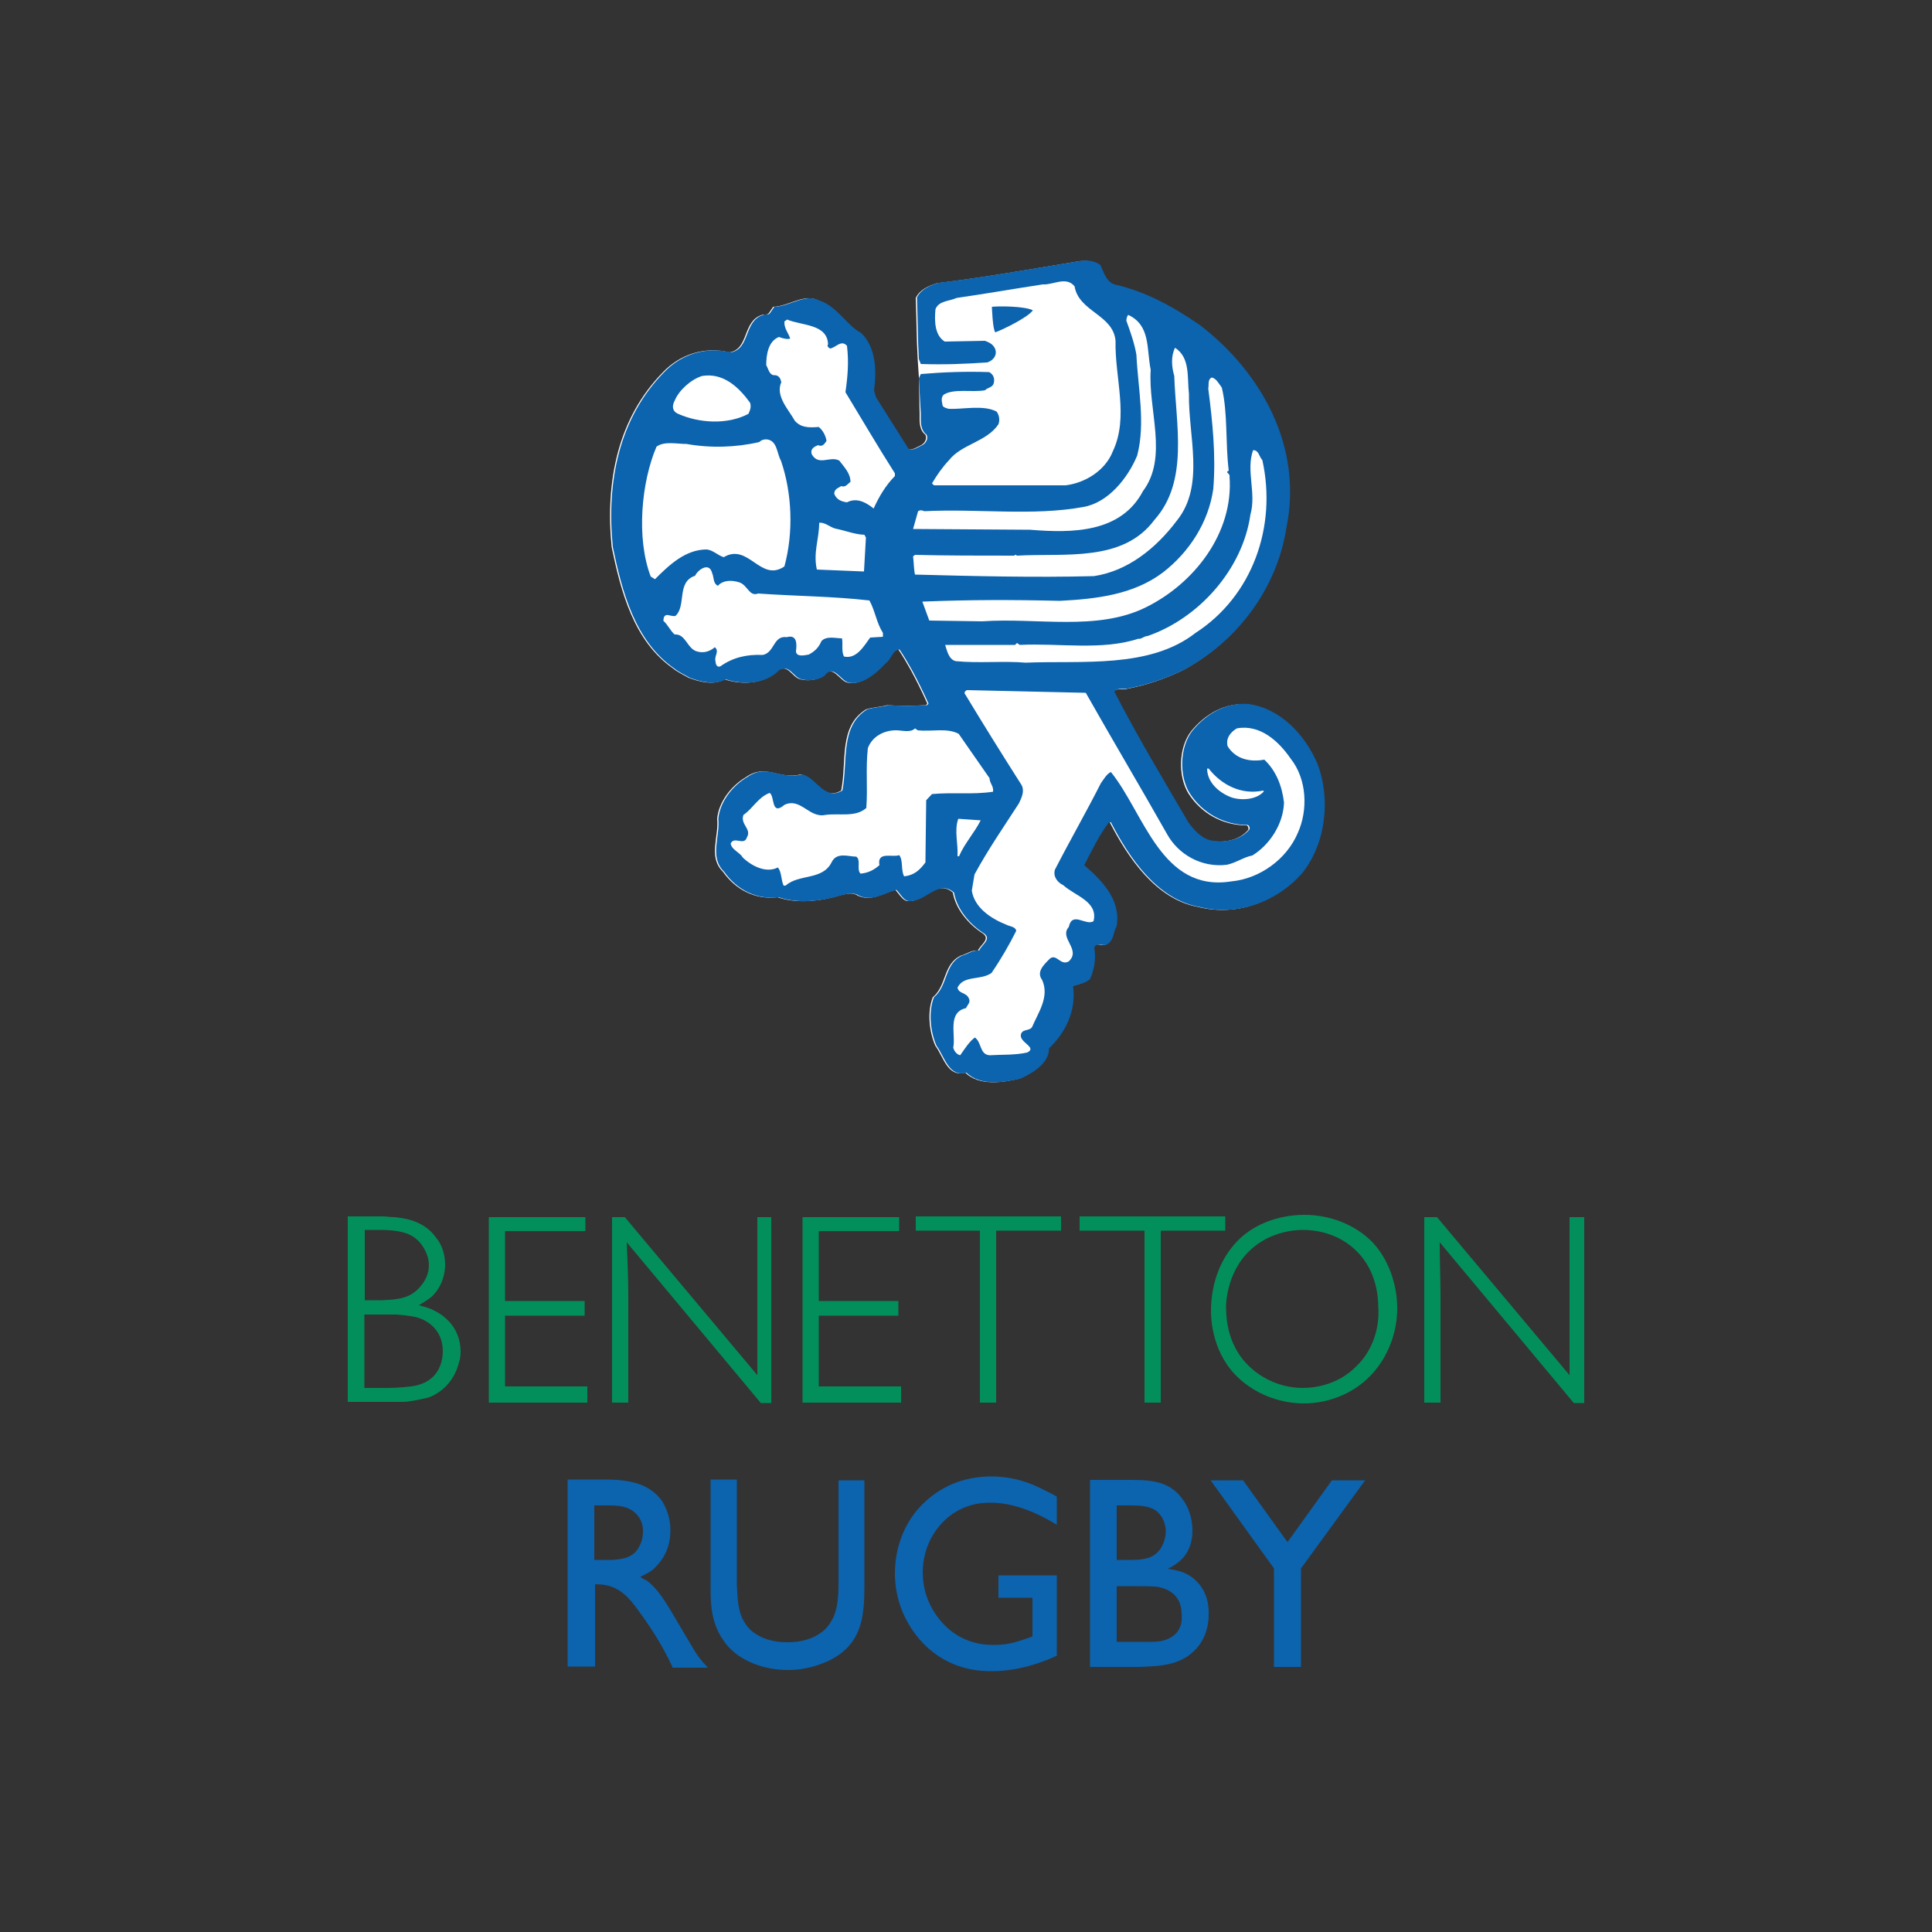
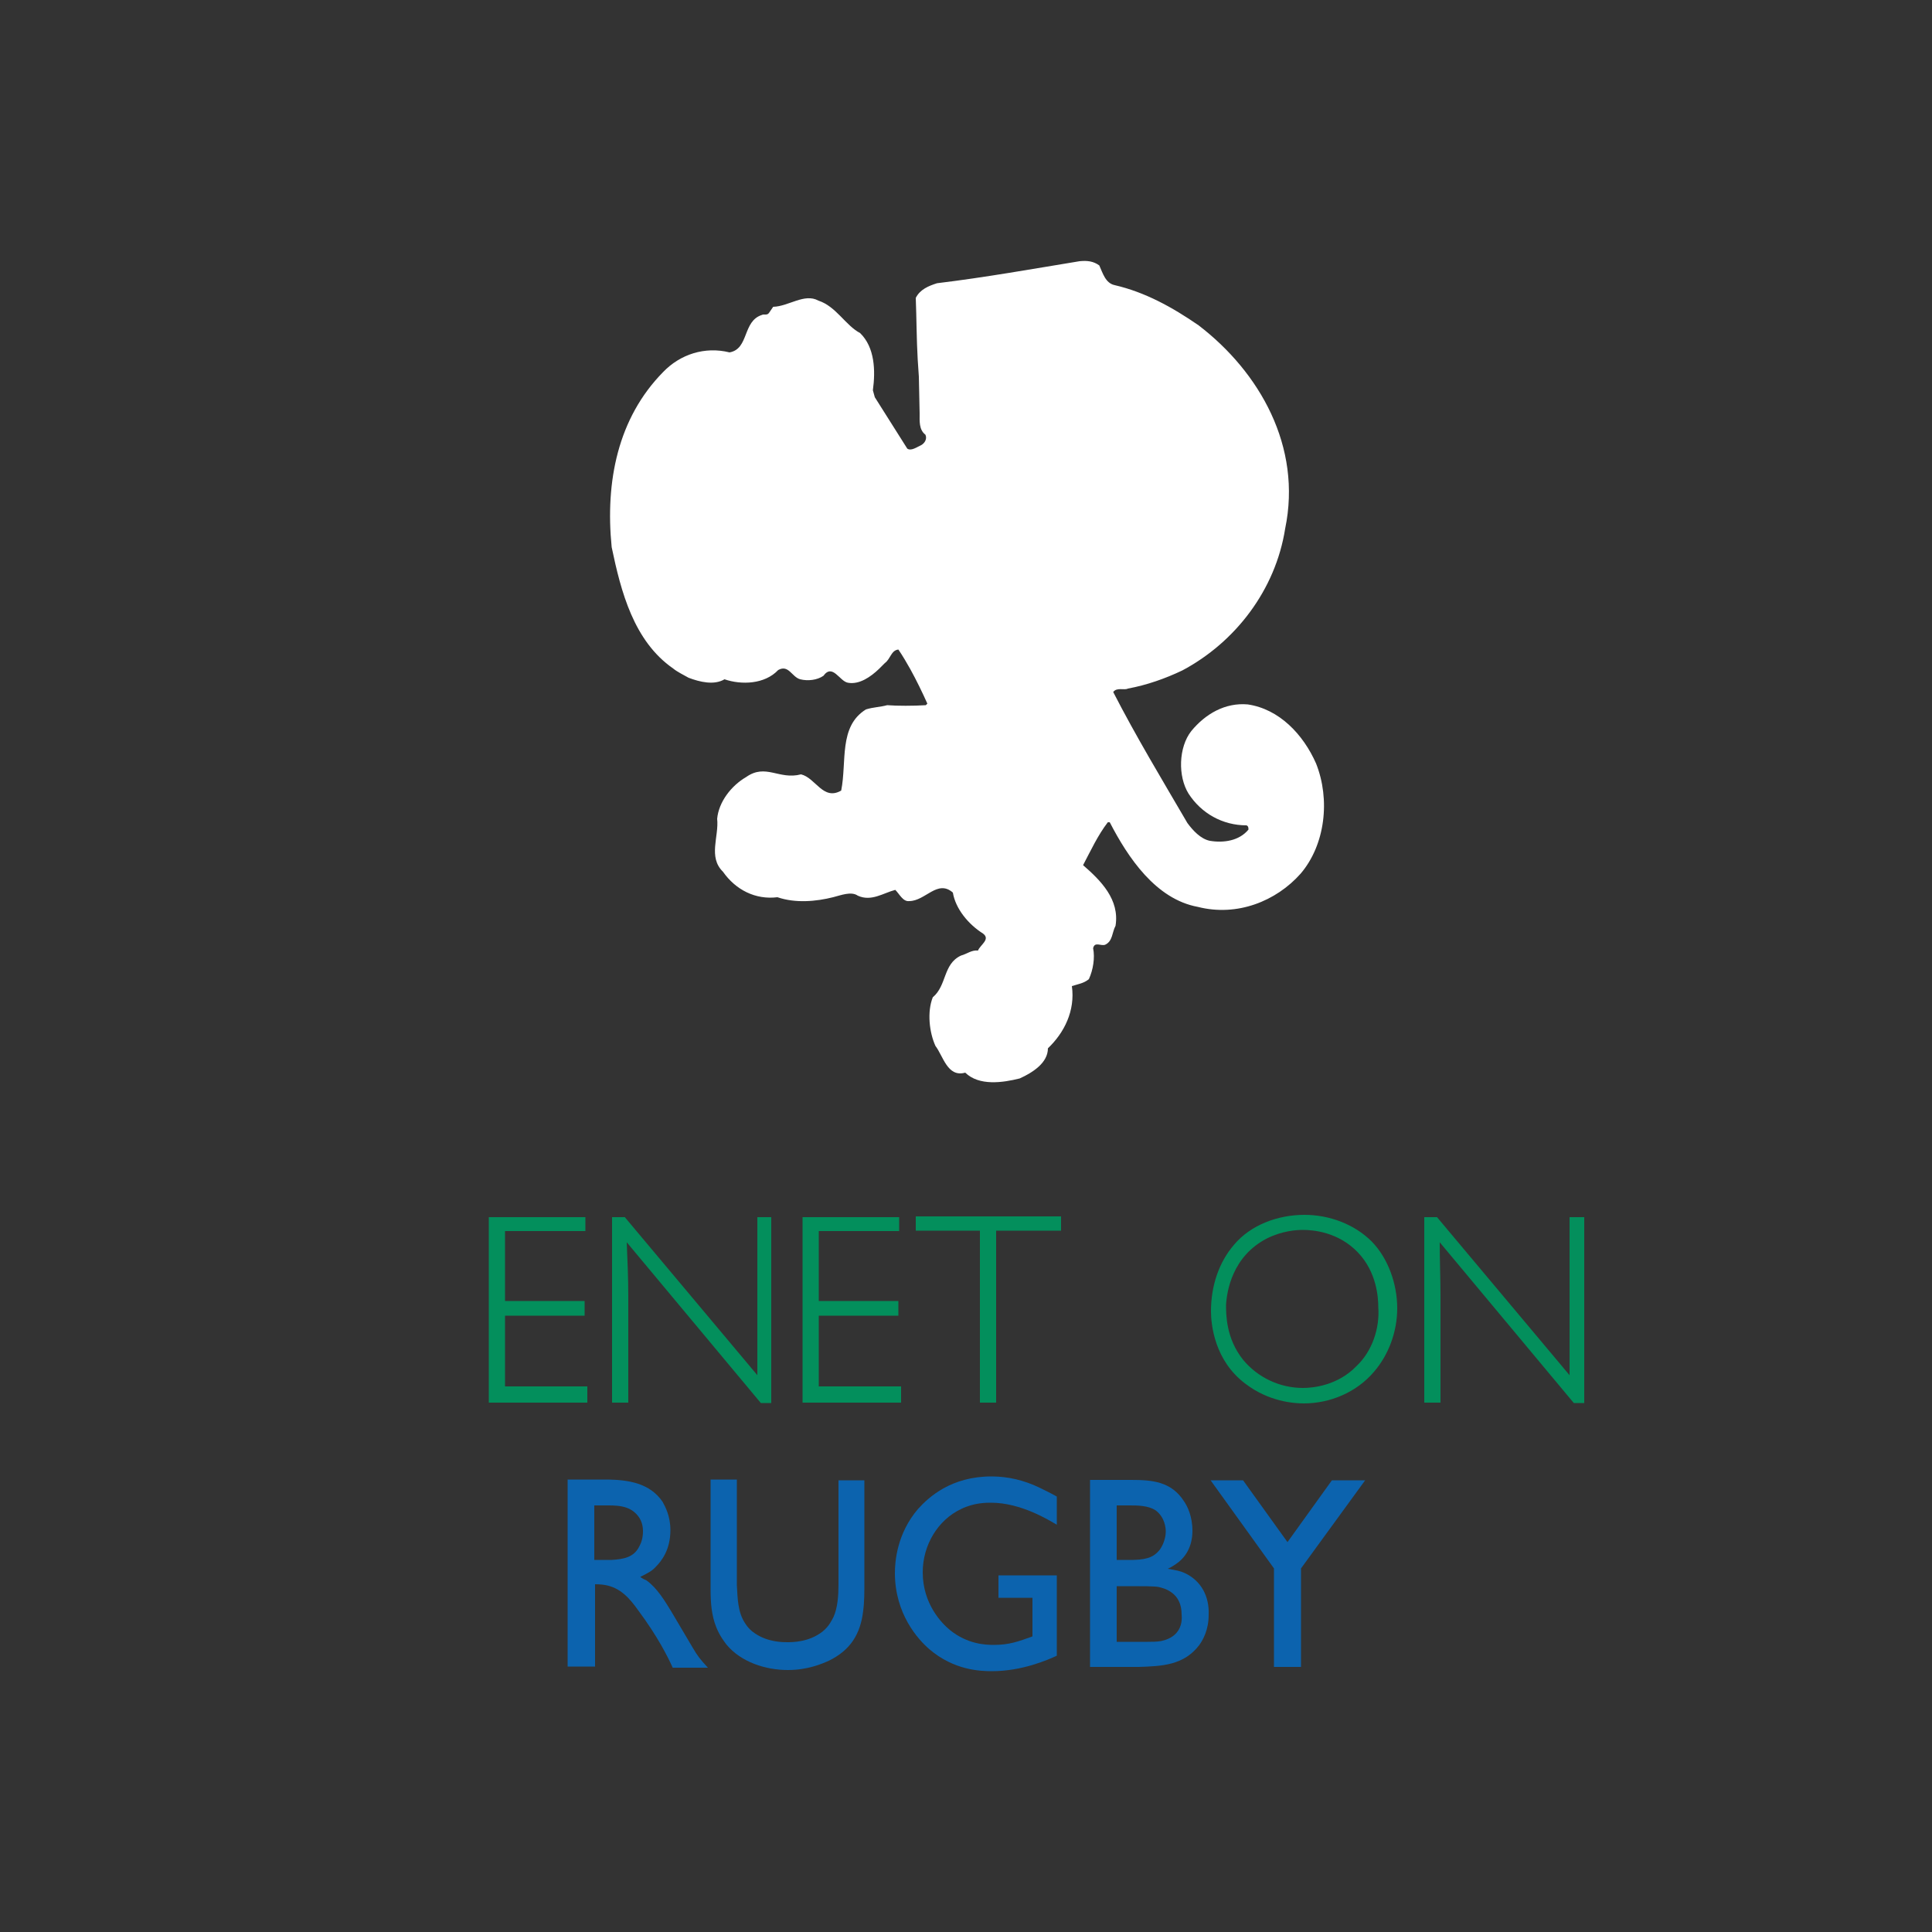
<svg xmlns="http://www.w3.org/2000/svg" version="1.1" id="Layer_1" x="0px" y="0px" viewBox="0 0 500 500" style="enable-background:new 0 0 500 500;" xml:space="preserve">
  <rect x="0" y="0" width="500" height="500" fill="#333333" stroke="none" />
  <style type="text/css">
	.st0{fill:#FFFFFF;}
	.st1{fill:#0C63AE;}
	.st2{fill:#038F5C;}
</style>
  <g id="XMLID_1_">
    <path id="XMLID_3_" class="st0" d="M237.8,97.5l0.2,9.5c0,2-0.2,4.2,1.5,5.5c0.5,1.1-0.2,2.2-1.1,2.7c-1.1,0.5-2.6,1.6-3.6,0.9   l-8.4-13.3l-0.5-1.8c0.7-5.1,0.5-11.1-3.3-14.8c-3.8-2-6.2-6.9-10.8-8.4c-3.6-2-7.7,1.5-11.7,1.6l-1.1,1.6   c-0.5,0.7-1.3,0.2-1.8,0.5c-5.1,1.6-3.3,8.8-8.4,9.7c-6.4-1.6-12.8,0.5-17.2,5.1c-11.7,11.9-15,28.3-13.3,45.3   c2.4,11.5,5.7,24.3,15.9,31.4c1.1,0.9,2.6,1.6,4,2.4c2.9,1.1,6.6,2,9.3,0.4c4.4,1.5,10.4,1.3,13.9-2.4c2.7-1.5,3.5,1.8,5.7,2.4   c2,0.5,4.4,0.2,6-0.9c2.4-3.3,4.2,1.5,6.4,1.8c2.9,0.5,5.8-1.5,8-3.6c0.5-0.5,1.1-1.1,1.5-1.5c1.5-1.1,1.6-3.3,3.5-3.5   c1.1,1.6,2.2,3.5,3.1,5.1c1.6,2.9,3.1,6,4.4,8.9l-0.4,0.4c-3.1,0.2-7.5,0.2-10,0c-1.8,0.5-3.6,0.5-5.5,1.1   c-7.1,4.4-4.9,13.5-6.4,21c-4.7,2.7-6.6-3.3-10.4-4.2c-5.7,1.5-9.1-2.9-14.2,0.7c-3.8,2.2-7.1,6.4-7.5,10.8   c0.5,4.6-2.4,9.9,1.5,13.7c3.3,4.7,8.4,7.3,14.1,6.6c4.7,1.6,10,1.1,14.4,0c2-0.5,4.7-1.6,6.4-0.4c3.5,1.6,6.6-0.7,9.7-1.5   c1.1,1.1,2,3.1,3.6,2.9c4.2,0,7.3-5.7,11.3-2.2c0.7,4.2,4,8.2,7.8,10.6c2,1.5-0.7,2.9-1.3,4.4c-1.6-0.2-2.9,0.9-4.4,1.3   c-4.7,2.2-3.6,7.7-7.3,10.8c-1.5,3.8-0.9,9.1,0.7,12.6c2,2.6,3.1,8.2,7.7,6.9c3.6,3.5,9.7,2.6,14.1,1.5c3.3-1.5,7.3-4,7.3-7.8   c4.2-4,7.1-9.7,6.2-16.1c1.5-0.5,3.1-0.7,4.4-1.8c1.1-2.4,1.6-5.5,1.1-8c0.4-1.8,2-0.5,3.1-0.9c2-0.9,1.8-3.3,2.7-4.9   c1.1-6.8-3.8-11.7-8.4-15.7c2-3.8,3.8-7.7,6.4-11.1h0.5c4.7,9.1,11.9,19.9,22.8,21.9c10.2,2.6,20.3-1.5,26.6-8.6   c6.4-7.5,7.7-19.2,4-28.5c-3.3-7.5-9.5-14.1-17.7-15.3c-5.8-0.5-10.9,2.4-14.6,6.9c-3.3,4.2-3.5,11.7-0.7,16.2   c3.3,5.1,8.8,8.2,15,8.2c0.5,0.2,0.5,0.7,0.5,1.1c-2.4,2.9-6.4,3.5-10,2.9c-2.4-0.5-4.4-2.7-5.8-4.6c-6.6-11.3-13.3-22.4-19.2-33.9   c0.9-1.3,2.9-0.4,3.8-0.9c4.9-0.9,9.7-2.6,14.1-4.7c13.7-7.3,24.1-20.8,26.6-36.7c4.4-21.2-6.6-40.5-22.4-52.6   c-6.8-4.7-13.9-8.6-21.7-10.4c-2.4-0.5-3.1-3.1-4-5.1c-1.5-1.1-3.1-1.3-5.1-1.1c-12.2,2-24.5,4.2-36.9,5.7   c-2.2,0.7-4.4,1.6-5.5,3.8c0.2,5.1,0.2,10.8,0.5,15.9L237.8,97.5z" />
-     <path id="XMLID_18_" class="st1" d="M340.9,197.5c-3.3-7.5-9.5-14.1-17.7-15.3c-5.8-0.5-10.9,2.4-14.6,6.9   c-3.3,4.2-3.5,11.7-0.7,16.2c3.3,5.1,8.8,8.2,15,8.2c0.5,0.2,0.5,0.7,0.5,1.1c-2.4,2.9-6.4,3.5-10,2.9c-2.4-0.5-4.4-2.7-5.8-4.6   c-6.6-11.3-13.3-22.4-19.2-33.9c0.9-1.3,2.9-0.4,3.8-0.9c4.9-0.9,9.7-2.6,14.1-4.7c13.7-7.3,24.1-20.8,26.6-36.7   c4.4-21.2-6.6-40.5-22.4-52.6c-6.8-4.7-13.9-8.6-21.7-10.4c-2.4-0.5-3.1-3.1-4-5.1c-1.5-1.1-3.1-1.3-5.1-1.1   c-12.2,2-24.5,4.2-36.9,5.7c-2.2,0.7-4.4,1.6-5.5,3.8c0.2,5.1,0.2,10.8,0.5,15.9l0.5,1.3c6.2,0.2,10.9,0,17.2-0.4   c1.6-0.5,2.7-2,2-3.6c-0.5-1.1-1.5-1.6-2.6-2l-10.4,0.2c-2.6-1.6-2.7-5.3-2.4-8.4c0.9-2.2,3.5-2,5.5-2.9c7.7-1.1,15-2.4,22.3-3.5   c2.6,0.2,6-2.2,8.2,0.5c1.1,6.6,10,7.3,10.6,14.1c-0.2,9.7,3.5,19.7-0.7,28.6c-2,5.1-7.3,8.2-12.2,8.8h-34.1l-0.5-0.5   c1.3-2.2,2.7-4.2,4.4-6c3.3-4.2,9.7-4.7,12.8-9.3c0.4-1.1,0.2-2.4-0.5-3.3c-3.5-1.8-8.8-0.5-12.4-0.7c-0.7-0.2-1.6-0.4-1.6-1.1   c-0.2-0.9-0.4-2,0.4-2.6c2.6-1.6,7.3-0.5,10.6-1.1c0.7-0.7,1.8-0.7,2.2-1.6c0.4-1.1,0.2-2.4-1.1-3.1c-6.2-0.2-11.7,0-17.7,0.5   l-0.5,1.1l0.5,9.1c0,2-0.2,4.2,1.5,5.5c0.5,1.1-0.2,2.2-1.1,2.7c-1.1,0.5-2.6,1.6-3.6,0.9l-8.4-13.3l-0.5-1.8   c0.7-5.1,0.5-11.1-3.3-14.8c-3.8-2-6.2-6.9-10.8-8.4c-3.6-2-7.7,1.5-11.7,1.6l-1.1,1.6c-0.5,0.7-1.3,0.2-1.8,0.5   c-5.1,1.6-3.3,8.8-8.4,9.7c-6.4-1.6-12.8,0.5-17.2,5.1c-11.7,11.9-15,28.3-13.3,45.3c2.4,11.5,5.7,24.3,15.9,31.4   c1.1,0.9,2.6,1.6,4,2.4c2.9,1.1,6.6,2,9.3,0.4c4.4,1.5,10.4,1.3,13.9-2.4c2.7-1.5,3.5,1.8,5.7,2.4c2,0.5,4.4,0.2,6-0.9   c2.4-3.3,4.2,1.5,6.4,1.8c2.9,0.5,5.8-1.5,8-3.6c0.5-0.5,1.1-1.1,1.5-1.5c1.5-1.1,1.6-3.3,3.5-3.5c1.1,1.6,2.2,3.5,3.1,5.1   c1.6,2.9,3.1,6,4.4,8.9l-0.4,0.4c-3.1,0.2-7.5,0.2-10,0c-1.8,0.5-3.6,0.5-5.5,1.1c-7.1,4.4-4.9,13.5-6.4,21   c-4.7,2.7-6.6-3.3-10.4-4.2c-5.7,1.5-9.1-2.9-14.2,0.7c-3.8,2.2-7.1,6.4-7.5,10.8c0.5,4.6-2.4,9.9,1.5,13.7   c3.3,4.7,8.4,7.3,14.1,6.6c4.7,1.6,10,1.1,14.4,0c2-0.5,4.7-1.6,6.4-0.4c3.5,1.6,6.6-0.7,9.7-1.5c1.1,1.1,2,3.1,3.6,2.9   c4.2,0,7.3-5.7,11.3-2.2c0.7,4.2,4,8.2,7.8,10.6c2,1.5-0.7,2.9-1.3,4.4c-1.6-0.2-2.9,0.9-4.4,1.3c-4.7,2.2-3.6,7.7-7.3,10.8   c-1.5,3.8-0.9,9.1,0.7,12.6c2,2.6,3.1,8.2,7.7,6.9c3.6,3.5,9.7,2.6,14.1,1.5c3.3-1.5,7.3-4,7.3-7.8c4.2-4,7.1-9.7,6.2-16.1   c1.5-0.5,3.1-0.7,4.4-1.8c1.1-2.4,1.6-5.5,1.1-8c0.4-1.8,2-0.5,3.1-0.9c2-0.9,1.8-3.3,2.7-4.9c1.1-6.8-3.8-11.7-8.4-15.7   c2-3.8,3.8-7.7,6.4-11.1h0.5c4.7,9.1,11.9,19.9,22.8,21.9c10.2,2.6,20.3-1.5,26.6-8.6C343.1,218.5,344.5,206.8,340.9,197.5z    M174.6,103.7c1.1-2.7,4.2-5.5,7.1-6.4c5.5-0.9,9.5,2.9,12.4,6.9c0.4,1.1,0,2-0.4,2.9c-5.5,2.9-12.8,2.4-18.2,0   C173.9,106.4,173.9,105,174.6,103.7z M169.5,149.9l-1.1-0.7c-3.8-10-2.4-24.5,1.5-33.6c2-1.5,5.3-0.7,7.8-0.7   c6.2,1.1,12.8,0.9,18.8-0.5c0.5-0.5,1.1-0.7,1.8-0.7c2.9,0.2,2.7,3.6,3.8,5.5c2.9,8.4,3.3,18.6,0.9,27.4c-6.2,4.2-9.3-6.2-15.7-2.4   c-1.6-0.5-2.7-1.8-4.4-2C177.4,142.2,173.2,146.2,169.5,149.9z M228.5,164.8l-3.3,0.2c-1.5,2-3.5,5.7-6.8,4.9   c-0.7-1.5-0.2-3.3-0.5-4.7c-1.6,0-4-0.7-5.3,0.7c-0.7,1.6-1.6,2.6-3.3,3.5c-1.1,0.2-3.3,0.7-3.3-0.9c0.2-1.6,0.4-4.4-2.4-3.6   c-3.5-0.5-3.1,4-6.2,4.6c-4.2-0.2-7.8,0.7-10.9,2.9c-0.9,0.5-1.3-0.5-1.3-1.1c-0.5-1.5,1.1-2.7-0.2-3.8c-1.3,1.1-2.9,1.6-4.6,1.1   c-2.6-0.7-2.9-4.6-5.8-4.4c-1.1-0.9-1.8-2.6-2.9-3.5c0-0.4,0-1.3,0.7-1.5c0.5-0.2,1.5,0.4,2.4,0.2c2.9-2.6,0.2-8.8,5.1-10.4   c0.5-1.3,3.6-3.8,4.4-0.7c0.5,1.1,0.2,2.7,1.5,3.3c1.3-1.5,3.6-1.5,5.5-0.9c2.2,0.7,2.6,3.8,4.9,2.9c9.9,0.7,19.2,0.7,28.8,1.8   c1.5,2.7,1.8,5.7,3.5,8.4V164.8z M212,135.3c1.5-0.2,2.7,1.1,4.2,1.5c2.6,0.5,4.9,1.5,7.5,1.6l0.4,0.7l-0.5,8.8l-12.2-0.5   C210.4,142.9,212,139.6,212,135.3z M231.6,123.2c-2.4,2.4-4.2,5.5-5.5,8.4c-2-1.6-4.4-2.9-6.9-1.6c-1.5-0.2-2.7-0.7-3.3-2.2   c0-1.3,1.1-1.5,1.8-2c1.1,0.4,1.6-0.5,2.4-1.1c0-2.2-1.6-3.8-2.9-5.5c-2.4-1.3-5.3,1.5-7.1-1.6c-0.5-1.5,0.7-2,1.6-2.4   c1.1,0.5,1.6-0.2,2.2-1.1c-0.2-1.3-0.9-2.7-2-3.6c-2.6,0.2-4.6,0.2-6.2-1.6c-1.6-2.9-5.1-6.4-3.5-10c-0.2-0.9-0.5-1.6-1.5-1.8   c-1.6,0.2-1.8-1.6-2.4-2.6c0-2.7,0.5-6.2,3.3-7.3c0.9,0.4,2.4,0.7,2.9,0.4c-0.5-1.5-1.6-2.6-1.5-4.4l0.7-0.5   c3.8,1.6,10.4,1.1,10.6,6.4c-0.4,0.5,0.2,0.9,0.5,1.1c1.5-0.2,2.9-2.4,4.4-0.7c0.5,4.2,0.2,7.8-0.4,12c4.2,6.9,8.4,14.1,12.8,21   v0.9H231.6z M318.8,206.4c-3.1-1.1-6.4-3.8-6.4-7.5h0.4c3.3,4.2,8.4,6.9,14.1,5.7l0.2,0.2C325.2,207,321.3,207.2,318.8,206.4z    M324.3,116.5c1.5,0,1.5,1.6,2.4,2.6c3.8,17.2-2.6,35.2-17.3,44.7c-11.9,9.3-29.4,7.1-44,7.7c-5.7-0.5-12.2,0.2-18.1-0.4   c-1.8-0.5-2.2-2.7-2.7-4.2h18.1l0.5-0.5l0.7,0.5c10.2-0.5,21.3,1.5,30.7-1.6c0.7,0.2,1.5-0.7,2.4-0.7c13.3-4.6,24.6-17.3,26.6-31.4   C325.2,127.6,322.4,121.8,324.3,116.5z M237.6,132.3c0.7-0.4,1.1-0.2,1.6,0c14.1-0.7,28.1,1.3,41.2-1.1c6.4-1.1,11.5-7.5,13.9-13.3   c2.2-8.4,0.2-17.5-0.2-26.1c-0.5-2.9-1.5-5.8-2.6-8.8c0-0.5,0.2-1.3,0.5-1.5c5.8,2.7,4.7,8.8,5.8,14.2c-0.7,10.4,4.6,22.6-2,31.4   c-5.7,10.8-18.2,10.9-29.2,10l-30.3-0.2L237.6,132.3z M236.3,144l0.5-0.4c8.2,0.2,17,0.2,25.7,0.2c0.4-0.5,0.5,0,0.7,0   c12.4-0.7,27.4,1.8,35.6-9.3c8.9-10,5.5-24.6,5.1-37.2c-0.7-2.4-0.9-5.1,0.2-7.3c4,2.6,3.1,7.7,3.6,11.9   c-0.2,10.9,4.2,23.7-3.1,32.8c-5.5,7.3-12.8,13.1-21.5,14.4c-15.3,0.4-31.2,0-46.3-0.4C236.5,147.5,236.5,145.5,236.3,144z    M238.7,155.7c12-0.5,23.4-0.5,35.6-0.2c9.5-0.5,19-1.6,26.6-7.3c6.9-5.3,11.9-13.1,13.1-21.7c0.7-8.8-0.2-17.3-1.3-25.9   c0.2-1.1-0.2-2.4,0.9-2.9c1.1,0.2,1.8,1.5,2.6,2.6c1.6,6.6,0.9,14.4,1.8,21.5c-1.1,0.5,0.4,0.7,0.2,1.5   c1.1,14.6-9.1,27.7-21.7,33.9c-12.6,6.2-28.1,2.6-42.3,3.6l-13.7-0.2L238.7,155.7z M241.2,205.5l-1.5,1.6l-0.2,16.1   c-1.5,2-2.9,3.3-5.5,3.6c-0.9-1.5-0.2-4.2-1.3-5.5c-1.6,0.7-5.8-1.1-5.1,2.6c-1.5,1.3-2.9,2-4.9,2.2c-1.1-1.1,0.2-3.5-1.1-4.4   c-2,0-5.1-1.3-6.4,1.5c-2.4,4.7-8.4,2.9-11.9,6h-0.5c-0.7-1.5-0.5-3.6-1.5-4.7c-2.9,1.5-6.6-0.2-9.1-2.6c-0.7-1.3-2.9-2-3.1-3.6   c0.9-2,3.5,0.7,4.2-1.6c1.3-2.2-1.8-3.3-0.9-5.8c2.4-1.6,3.8-4.6,6.8-5.7c1.3,0.9,0.4,5.5,3.3,3.5l0.5-0.4c4.2-2,6.4,3.5,10.6,2.6   c3.6-0.5,7.8,0.7,10.6-1.8c0.4-5.5-0.2-10,0.4-15.5c1.1-2.9,4-4.6,7.3-4.6c1.5,0,3.8,0.7,4.9-0.5l0.7,0.5c3.8,0.4,7.5-0.7,10.6,0.9   l8,11.5c0,1.3,1.1,2,0.9,3.5C251.6,205.7,246.9,205,241.2,205.5z M248.2,221.6h-0.4c0.2-3.3-0.9-6.6,0.2-9.7l5.8,0.4   C252.2,215.5,249.6,218.3,248.2,221.6z M335.9,215.5c-2.9,6.9-9.9,11.9-17.2,12.6c-18.2,2.9-22.6-17.7-31.2-28.3   c-1.1,0.5-1.8,1.8-2.6,2.9c-3.8,7.5-8,14.8-11.9,22.4c-0.5,1.8,0.7,3.3,2.2,4c2.9,2.7,9.1,4.2,7.8,9.3c-2,1.3-5.5-2.7-6.4,1.5   c-2.6,2.9,3.3,5.8,0,8.9c-2.2,1.3-3.3-2.4-5.1-0.5c-1.5,1.5-3.3,3.3-1.8,5.3c2,4.4-1.1,8.6-2.6,12.2c-0.7,1.1-2.6,0.4-2.9,2   c-0.4,2,4.4,3.3,1.6,4.6c-3.3,0.7-6.4,0.5-9.7,0.7c-2.6-0.2-2-3.3-3.8-4.6c-1.5,1.1-2.6,2.9-3.8,4.6c-0.9-0.2-1.6-1.1-1.8-2   c0.7-3.3-1.6-9.1,3.3-10.2c0.4-0.9,1.3-1.5,0.7-2.6c-0.7-1.5-2.6-1.1-2.9-2.7c1.6-3.3,6-1.8,8.8-3.8c2.4-3.5,4.6-7.3,6.4-10.9   c-0.2-1.1-1.6-1.1-2.6-1.6c-4-1.6-8.2-4.4-8.9-8.8l0.7-4.2c3.6-6.6,7.5-12.2,11.5-18.4c0.7-1.5,1.5-3.1,0.7-4.7   c-4.9-7.7-9.9-15.7-14.6-23.5c-0.5-0.4,0.2-1.1,0.5-1.1l30.7,0.7c6.9,12.2,14.1,24.3,21,36.5c2.9,5.3,8.9,8.8,15.5,8   c2.4-0.5,4.4-2,6.6-2.4c4.4-2.7,8-8,8.2-13.7c-0.5-4.2-2-8.2-5.1-11.1c-3.8,0.7-7.5-0.2-9.5-3.5c-0.5-2,0.7-3.6,2.4-4.6   c6-1.1,10.8,3.3,13.9,7.8C338.3,201.7,338.5,209.7,335.9,215.5z" />
-     <path id="XMLID_19_" class="st1" d="M267.3,80.3c-2.2-1.1-8.9-1.1-10.6-0.9c0,0,0.2,6,0.9,6.6C260,85.1,266.2,82,267.3,80.3z" />
-     <path id="XMLID_23_" class="st2" d="M112.2,339.1c-0.9-0.5-1.6-0.7-3.8-1.3c1.1-0.7,2.2-1.3,3.3-2.2c3.1-2.9,3.5-6.8,3.5-8.2   c0-3.5-1.3-5.8-2.2-6.9c-3.3-4.9-9.1-5.3-10.9-5.5c-1.1,0-2.2-0.2-3.1-0.2H90v48h14.2c1.1,0,2.2-0.2,3.3-0.4   c1.8-0.4,3.3-0.5,4.7-1.3c4.7-2.4,6.2-6.8,6.6-8.6c0.2-0.4,0.4-1.5,0.4-2.7C119.2,343.1,114.2,340,112.2,339.1z M94.4,318.3h5.1   c4,0.2,7.7,0.7,10,4.4c1.3,2,1.5,3.8,1.5,4.7c0,1.1-0.2,3.1-2,5.3c-2.6,3.3-5.8,3.6-10,3.8h-4.6V318.3z M109.7,357.9   c-1.1,0.5-2,0.7-3.3,0.9c-3.6,0.4-4.9,0.4-6.8,0.4h-5.3v-19h8c0.5,0,3.3,0.2,5.5,0.7c2,0.5,6.8,2.7,6.8,8.8   C114.6,351.3,114.2,355.9,109.7,357.9z" />
    <polygon id="XMLID_24_" class="st2" points="130.7,340.5 151.3,340.5 151.3,336.7 130.7,336.7 130.7,318.6 151.5,318.6 151.5,315    126.5,315 126.5,363 152,363 152,358.8 130.7,358.8  " />
    <path id="XMLID_25_" class="st2" d="M196,355.9L161.7,315h-3.3v48h4.2c0-4.7,0-9.3,0-14.1c0-4.4,0-8.9,0-13.3   c0-4.7-0.2-9.3-0.4-14.1l34.7,41.6h2.7V315H196V355.9z" />
    <polygon id="XMLID_26_" class="st2" points="211.9,340.5 232.5,340.5 232.5,336.7 211.9,336.7 211.9,318.6 232.7,318.6 232.7,315    207.7,315 207.7,363 233.2,363 233.2,358.8 211.9,358.8  " />
    <polygon id="XMLID_27_" class="st2" points="237,318.5 253.6,318.5 253.6,363 257.8,363 257.8,318.5 274.6,318.5 274.6,314.8    237,314.8  " />
-     <polygon id="XMLID_28_" class="st2" points="317.1,314.8 279.4,314.8 279.4,318.5 296.2,318.5 296.2,363 300.4,363 300.4,318.5    317.1,318.5  " />
    <path id="XMLID_31_" class="st2" d="M337.6,314.4c-6.9,0-13.9,2.6-18.2,7.7c-4,4.6-6,10.8-6,17.2c0,3.5,0.9,12.8,8.9,18.8   c6,4.6,12.4,5.1,15.1,5.1c6.9,0,13.7-2.9,18.2-8.2c3.8-4.4,6-10.4,6-16.4c0-6.4-2.4-13-6.6-17.3C350.5,316.8,344,314.4,337.6,314.4   z M351.1,353.5c-4.9,5.1-11.3,5.7-13.9,5.7c-6,0-11.7-2.7-15.5-7.3c-4.4-5.5-4.4-11.7-4.4-14.2c0.2-3.5,1.6-12.6,10.6-17.2   c4-2,7.7-2.2,9.3-2.2c2.6,0,9.1,0.5,14.2,5.8c4.9,5.1,5.3,11.7,5.3,14.2C357.1,343.8,355.1,349.7,351.1,353.5z" />
    <path id="XMLID_32_" class="st2" d="M406.2,315v40.9L371.9,315h-3.3v48h4.2c0-4.7,0-9.3,0-14.1c0-4.4,0-8.9,0-13.3   c0-4.7-0.2-9.3-0.2-14.1l34.7,41.6h2.7V315H406.2z" />
    <path id="XMLID_35_" class="st1" d="M173.7,417c-1.6-2.6-3.6-6-6.4-8c-0.5-0.2-1.1-0.5-1.6-0.9c2.2-1.1,3.1-1.6,4-2.6   c1.5-1.5,3.8-4.4,3.8-9.5c0-3.6-1.3-6-2-7.3c-3.3-4.9-8.9-5.7-14.2-5.8h-10.4v48.4h7.1v-21.3c0.2,0,1.5,0,2.6,0.2   c4,0.7,6.4,3.5,8.6,6.6c4.9,6.6,7.5,11.7,8.9,14.8h9.1c-2-2.2-2.6-2.9-4-5.3L173.7,417z M158.4,403.7L158.4,403.7h-4.6v-14.1h2.2   c3.3,0,6.8-0.2,9.1,2.7c1.3,1.6,1.3,3.5,1.3,4c0,1.8-0.5,3.1-0.9,3.8C164.1,403.1,161.3,403.5,158.4,403.7z" />
    <path id="XMLID_36_" class="st1" d="M223.7,411v-27.9H217v27c0,2.7-0.2,6-1.3,8.4c-0.4,0.7-1.1,2.4-2.9,3.8   c-3.5,2.7-7.7,2.7-9.1,2.7c-1.1,0-4.9,0-8.2-2.2c-1.1-0.7-2-1.6-2.6-2.6c-2-2.9-2-6.6-2.2-9.9v-27.4h-6.8v28.3   c0,3.5,0.2,6.8,1.5,10c0.9,2.2,2,3.6,2.6,4.4c3.8,4.6,10.2,6.6,15.9,6.6c5.1,0,8.8-1.6,10.6-2.4c5.5-2.7,8.2-6.8,8.9-13   C223.7,414.6,223.7,411.5,223.7,411z" />
    <path id="XMLID_37_" class="st1" d="M256.6,382.1c-10.4,0-16.2,5.3-19,8.4c-5.5,6.4-6,13.7-6,16.6c0,10.6,6,17.2,8.9,19.7   c6.4,5.5,13.3,5.7,16.2,5.7c7.8,0,14.4-2.9,16.8-4v-20.8h-15.1v5.8h8.8v10c-3.6,1.3-6,2.2-10,2.2c-2.2,0-6.8-0.2-11.3-3.8   c-2.2-1.8-7.1-6.8-7.1-15c0-6.9,3.8-13.5,10-16.4c3.3-1.6,6.4-1.6,7.7-1.6c7.8,0,15.1,4.6,17,5.7v-7.3c-1.6-0.9-3.1-1.6-4.7-2.4   C265,383.1,260.9,382.1,256.6,382.1z" />
    <path id="XMLID_41_" class="st1" d="M306.6,407.1c-1.1-0.5-2-0.7-4.4-1.1c1.1-0.5,2-1.1,2.9-1.8c3.3-2.7,3.5-6.6,3.5-8   c0-3.8-1.3-6.4-2.2-7.7c-3.3-5.1-8.2-5.5-13.7-5.5h-10.6v48.4h12.6c6-0.2,11.7-0.4,15.7-5.7c0.9-1.3,2.4-3.8,2.4-7.8   C313,413.2,310.9,409.1,306.6,407.1z M289,389.6h3.3c2,0,4.9,0,6.8,1.3c2.4,1.8,2.6,4.6,2.6,5.5c0,0.7-0.2,2.7-1.5,4.6   c-1.3,1.6-2.7,2.6-6.8,2.7H289V389.6z M300.5,424.7c-1.1,0.2-2.4,0.2-3.5,0.2h-8v-14.4h3.5c3.3,0,6.2,0,7.3,0.2   c1.8,0.4,6,1.6,6,7.1C306,419.7,305.7,423.6,300.5,424.7z" />
    <polygon id="XMLID_42_" class="st1" points="344.7,383.1 333.2,399.1 321.7,383.1 313.3,383.1 329.7,405.9 329.7,431.4    336.7,431.4 336.7,405.9 353.3,383.1  " />
  </g>
</svg>